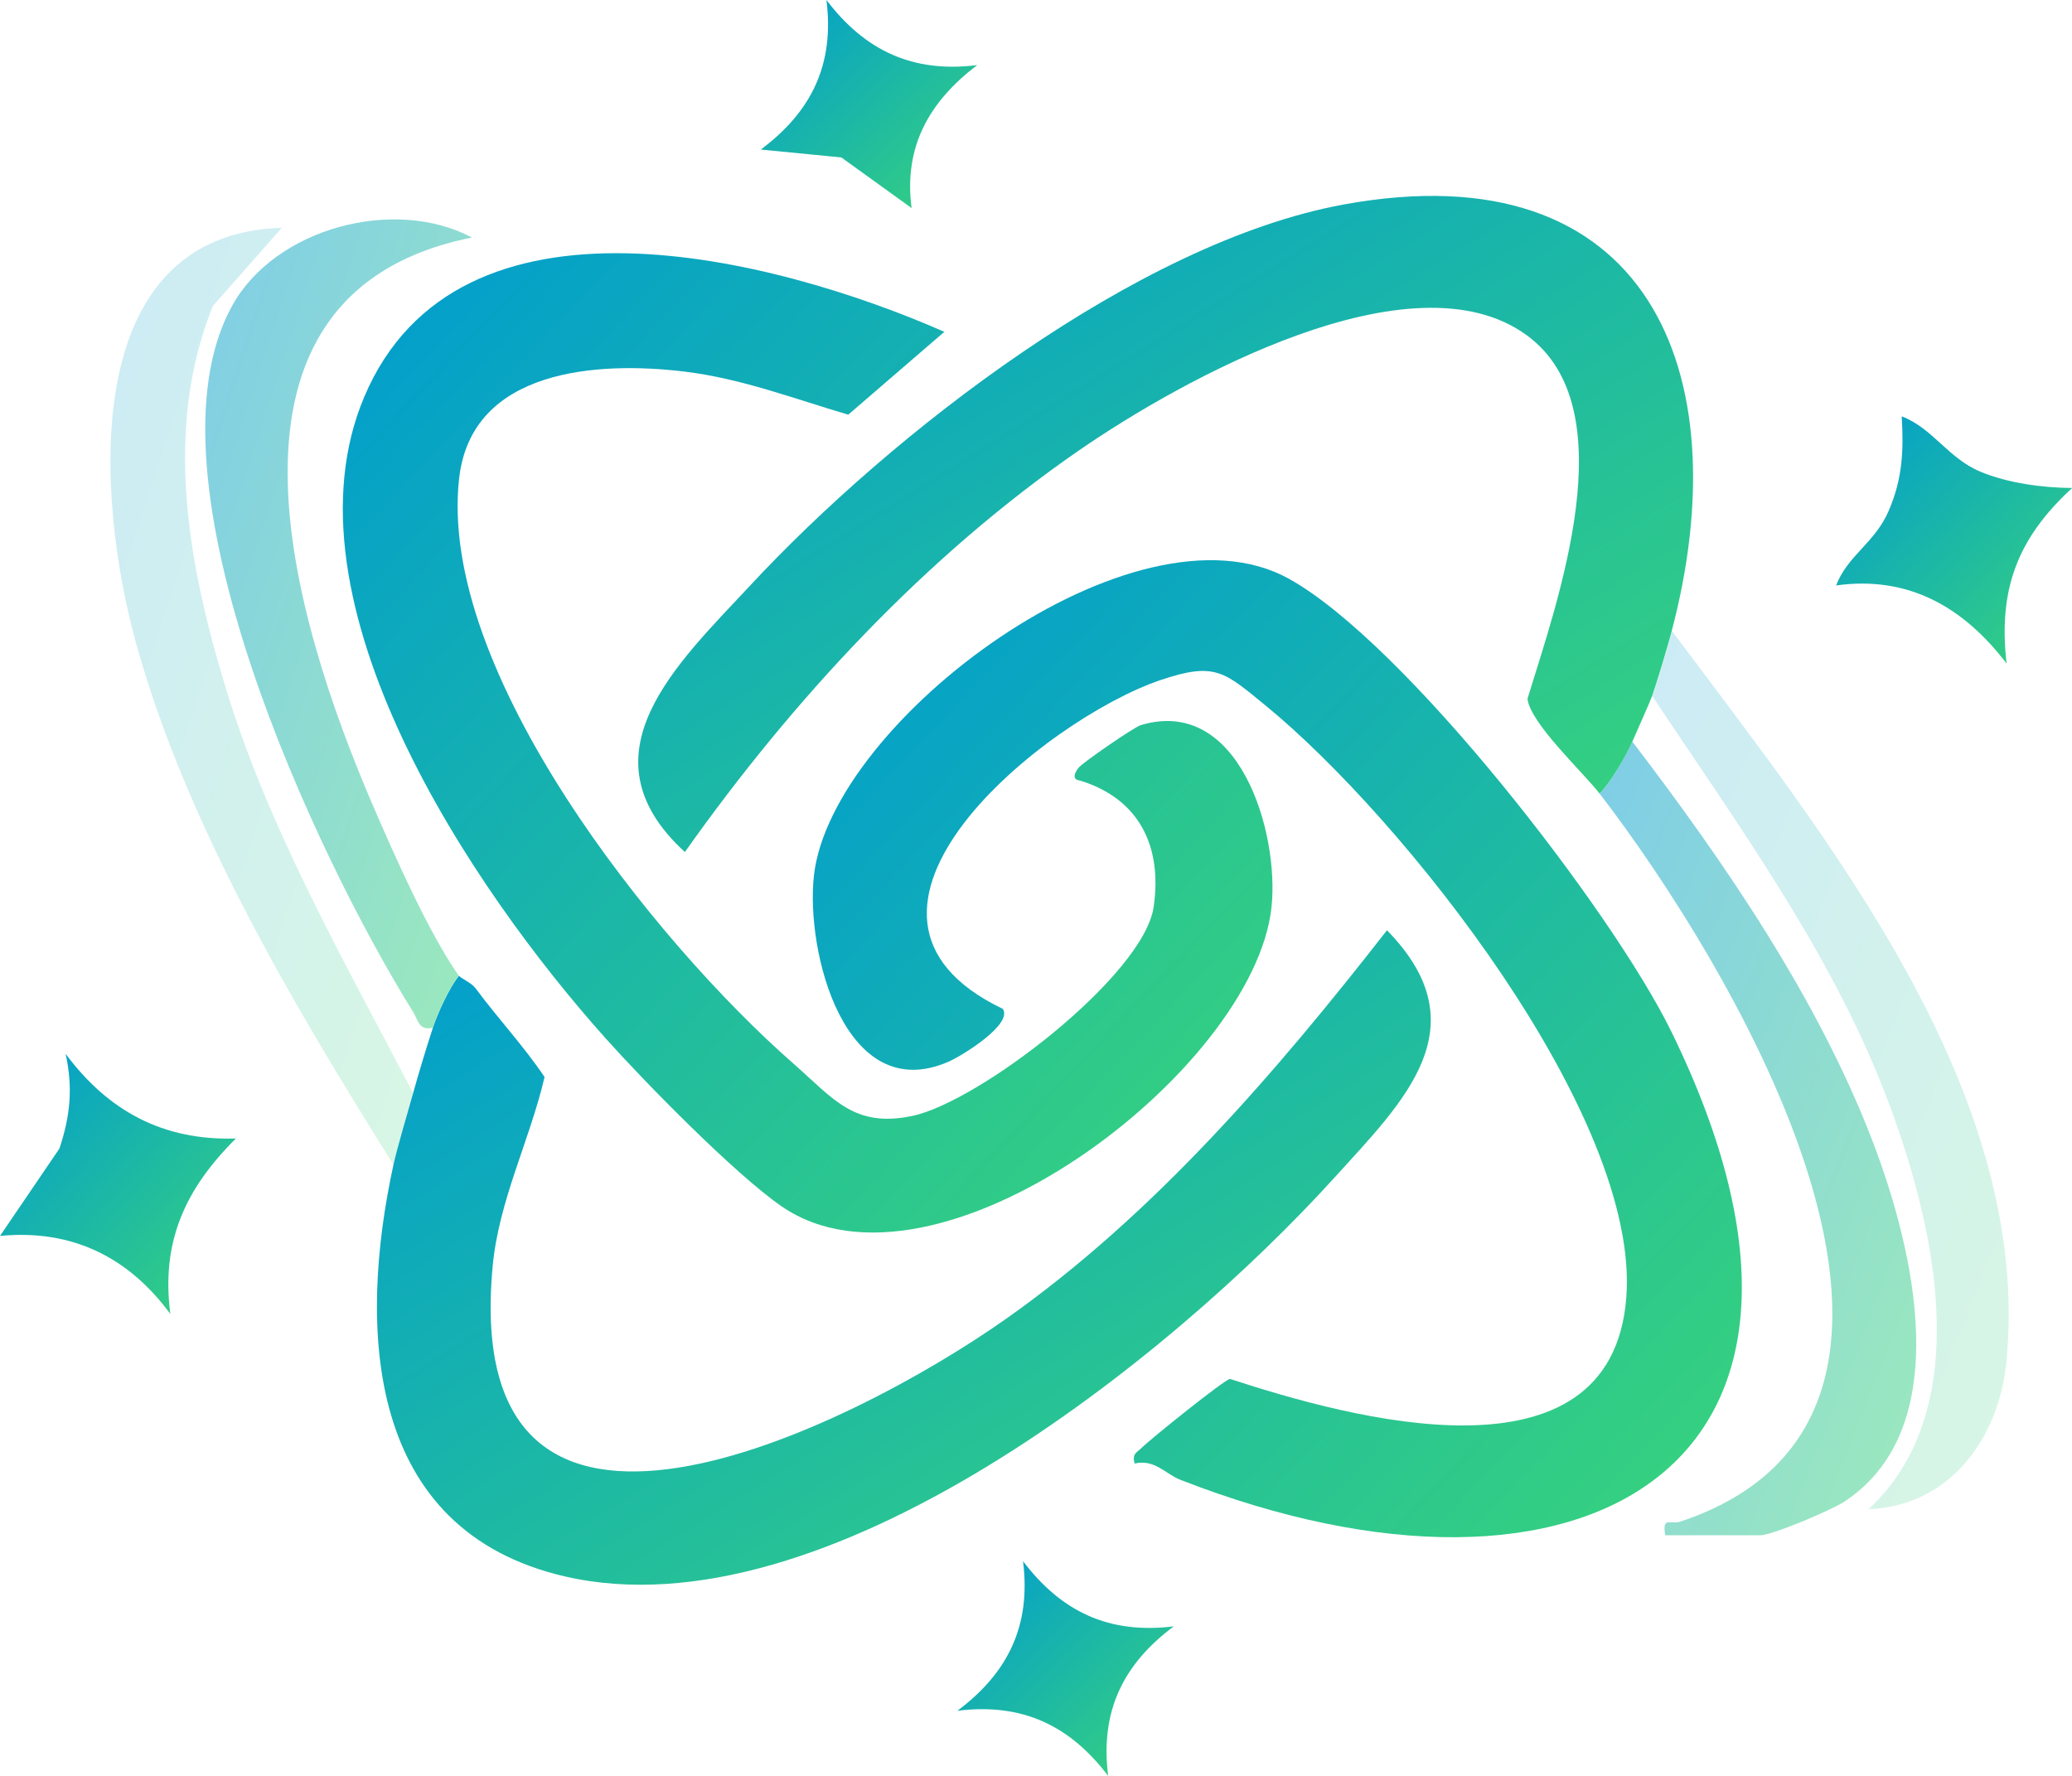
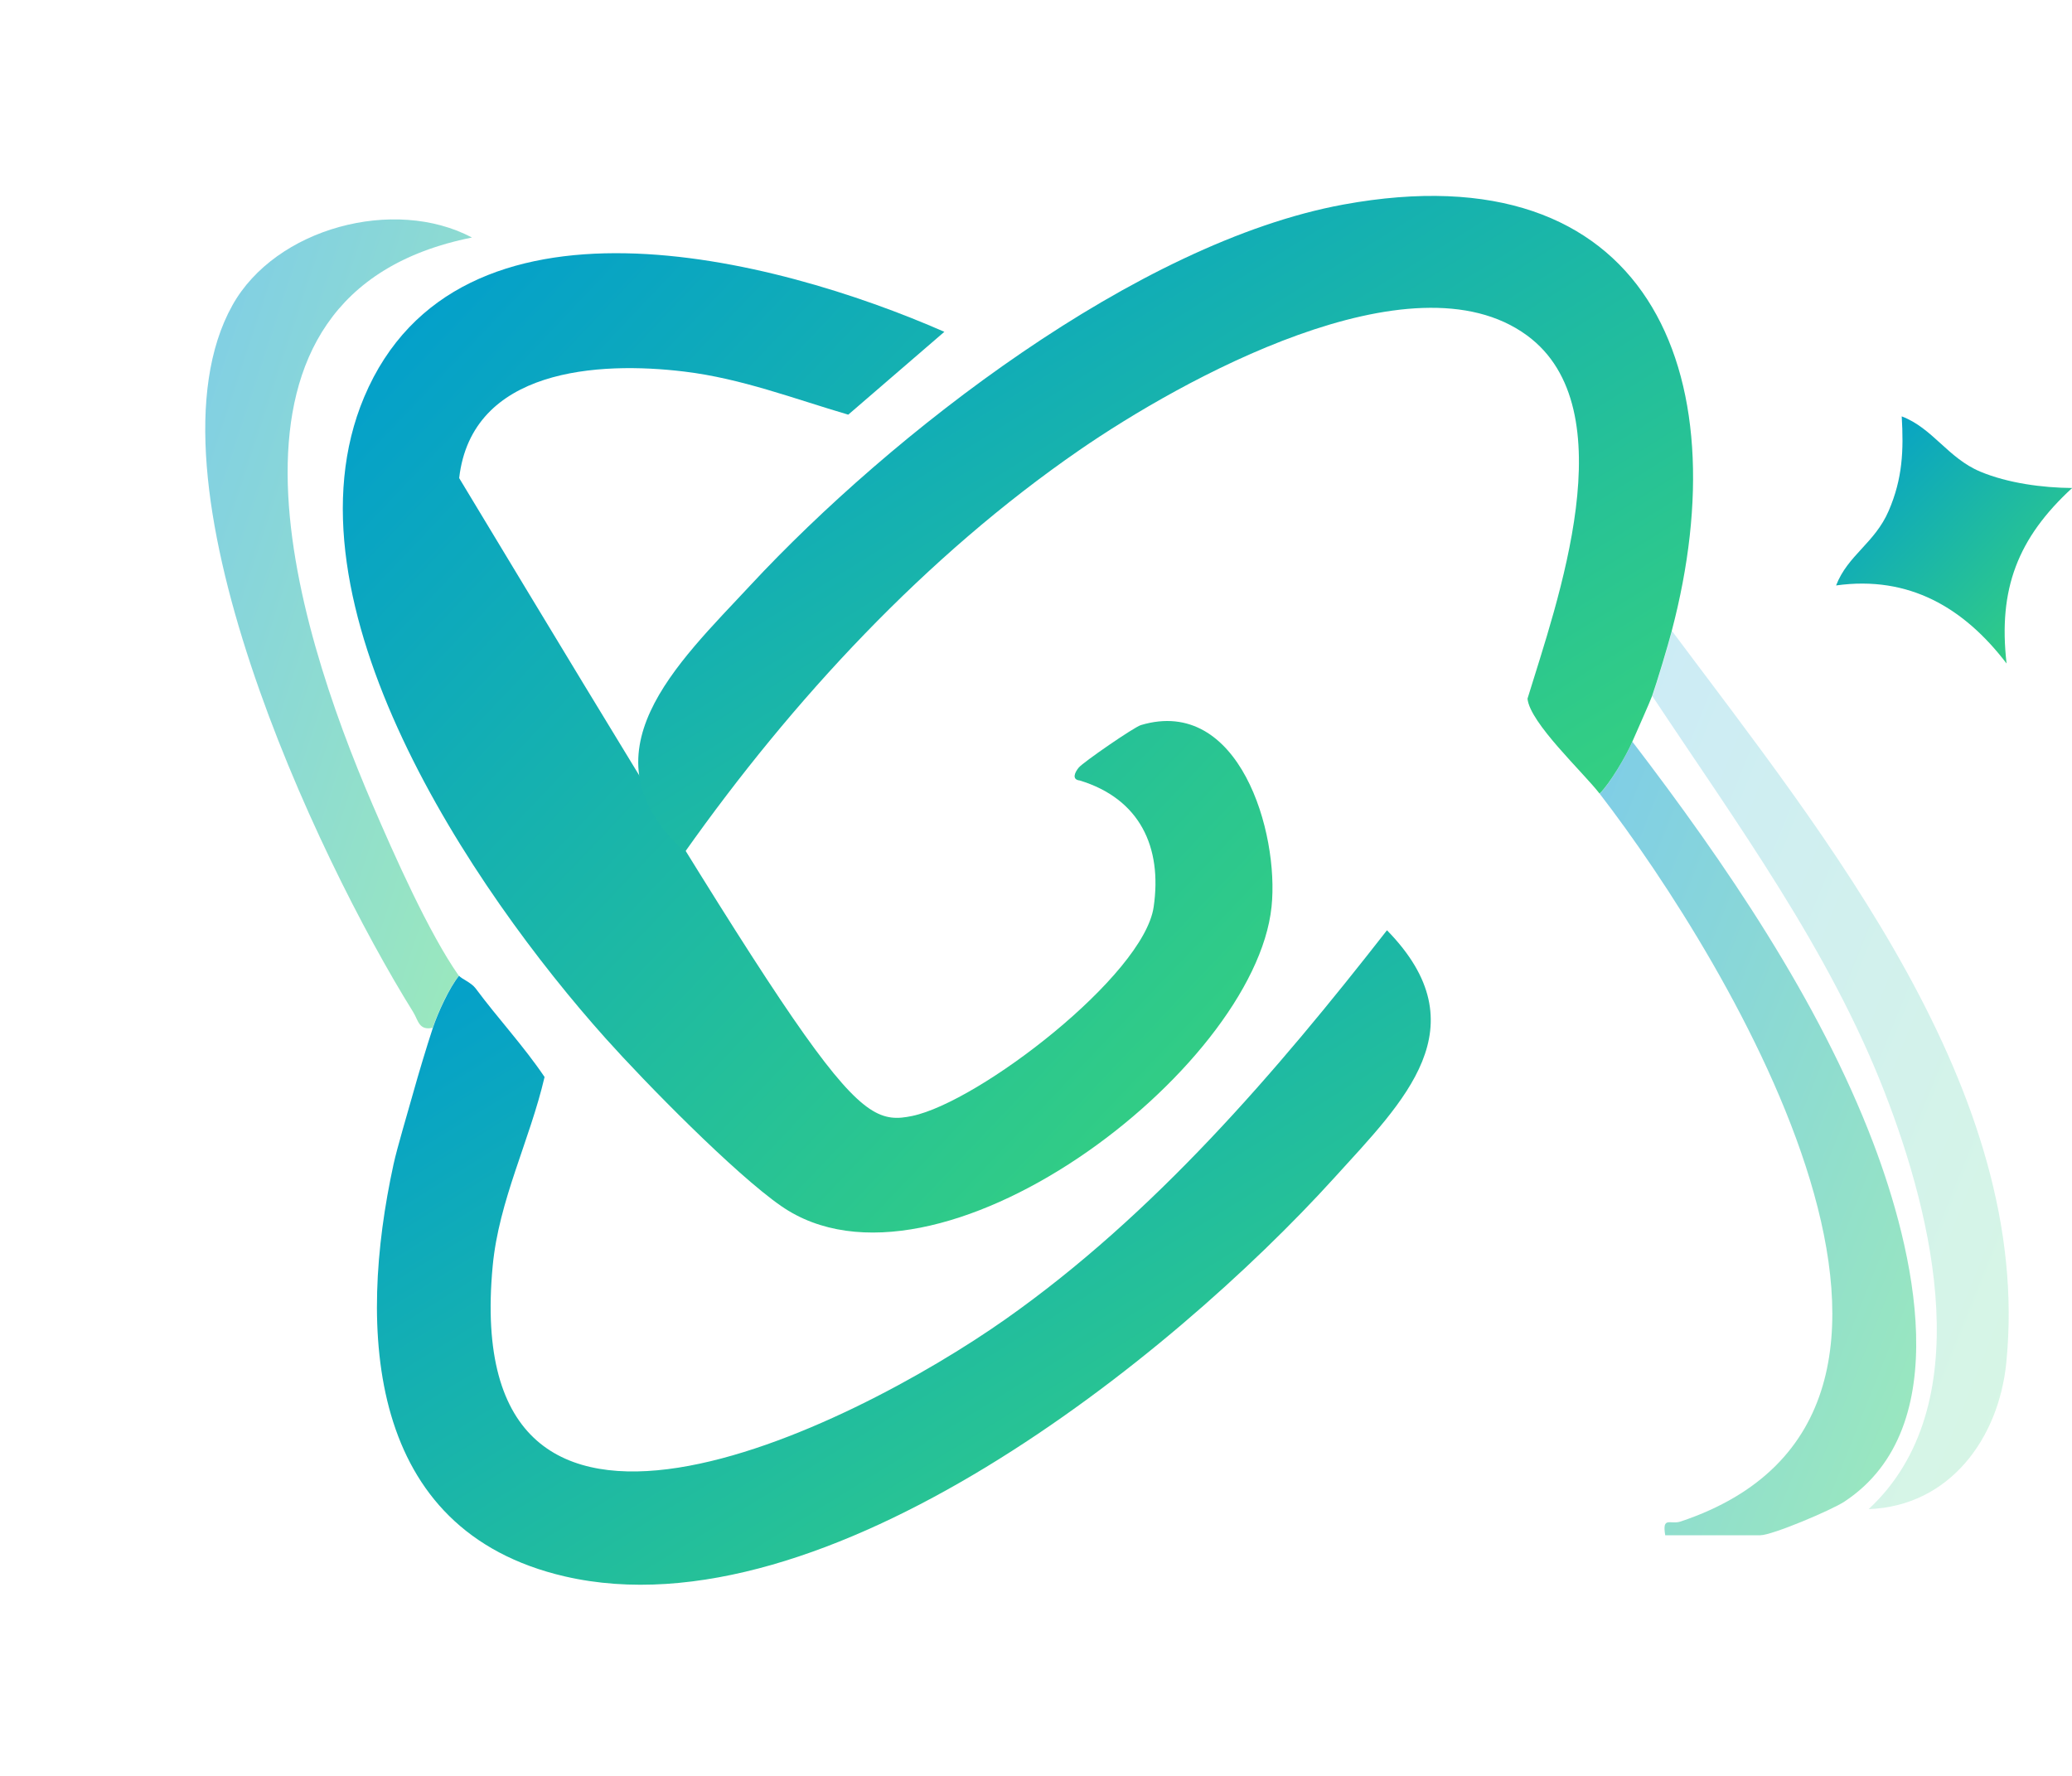
<svg xmlns="http://www.w3.org/2000/svg" width="28" height="24" viewBox="0 0 28 24" fill="none">
  <g clip-path="url(#clip0_3652_13503)">
-     <path d="M15.332 19.779C15.299 19.642 15.354 19.639 15.427 19.567C15.542 19.452 16.546 18.645 16.621 18.635C18.231 19.162 21.773 20.151 21.977 17.537C22.168 15.079 18.944 11.041 17.105 9.537C16.547 9.081 16.424 8.941 15.688 9.189C14.126 9.714 10.863 12.346 13.551 13.634C13.692 13.84 13.01 14.263 12.823 14.346C11.419 14.964 10.884 12.863 10.999 11.833C11.234 9.736 15.341 6.671 17.417 7.821C18.989 8.692 21.786 12.308 22.587 13.944C25.479 19.857 21.348 22.109 15.952 19.999C15.746 19.919 15.607 19.716 15.332 19.779Z" fill="url(#paint0_linear_3652_13503)" />
-     <path d="M12.762 4.484L11.463 5.604C10.728 5.388 10.019 5.115 9.251 5.022C8.086 4.88 6.375 4.981 6.205 6.461C5.907 9.064 8.847 12.731 10.723 14.375C11.264 14.85 11.542 15.245 12.325 15.082C13.233 14.893 15.456 13.182 15.59 12.257C15.708 11.447 15.403 10.796 14.592 10.548C14.479 10.536 14.524 10.438 14.578 10.373C14.639 10.3 15.324 9.827 15.418 9.799C16.747 9.402 17.288 11.252 17.183 12.255C16.953 14.47 12.645 17.751 10.555 16.298C9.927 15.862 8.722 14.634 8.187 14.036C6.385 12.024 3.753 8.133 4.922 5.364C6.188 2.37 10.461 3.475 12.763 4.485L12.762 4.484Z" fill="url(#paint1_linear_3652_13503)" />
+     <path d="M12.762 4.484L11.463 5.604C10.728 5.388 10.019 5.115 9.251 5.022C8.086 4.88 6.375 4.981 6.205 6.461C11.264 14.85 11.542 15.245 12.325 15.082C13.233 14.893 15.456 13.182 15.59 12.257C15.708 11.447 15.403 10.796 14.592 10.548C14.479 10.536 14.524 10.438 14.578 10.373C14.639 10.3 15.324 9.827 15.418 9.799C16.747 9.402 17.288 11.252 17.183 12.255C16.953 14.47 12.645 17.751 10.555 16.298C9.927 15.862 8.722 14.634 8.187 14.036C6.385 12.024 3.753 8.133 4.922 5.364C6.188 2.37 10.461 3.475 12.763 4.485L12.762 4.484Z" fill="url(#paint1_linear_3652_13503)" />
    <path d="M6.204 13.187C6.231 13.226 6.366 13.276 6.427 13.357C6.729 13.764 7.075 14.134 7.359 14.555C7.159 15.413 6.741 16.222 6.658 17.109C6.202 21.94 11.488 19.307 13.587 17.829C15.592 16.418 17.247 14.489 18.743 12.572C20.02 13.877 18.97 14.882 18.035 15.913C15.821 18.355 11.15 22.114 7.636 21.305C4.943 20.684 4.832 17.967 5.318 15.735C5.367 15.51 5.512 15.027 5.584 14.768C5.656 14.51 5.763 14.154 5.85 13.889C5.915 13.693 6.07 13.351 6.204 13.186L6.204 13.187Z" fill="url(#paint2_linear_3652_13503)" />
    <path d="M22.591 8.528C22.539 8.726 22.39 9.224 22.325 9.407C22.293 9.495 22.121 9.879 22.059 10.022C21.98 10.208 21.752 10.595 21.616 10.725C21.394 10.437 20.674 9.77 20.642 9.442C21.039 8.143 21.988 5.524 20.635 4.533C19.082 3.394 15.957 5.138 14.588 6.082C12.505 7.518 10.706 9.463 9.255 11.515C7.815 10.195 9.16 8.964 10.14 7.91C12.039 5.868 15.36 3.277 18.156 2.764C22.263 2.012 23.516 5.015 22.591 8.527V8.528Z" fill="url(#paint3_linear_3652_13503)" />
-     <path d="M5.315 15.737C3.967 13.588 2.515 11.141 1.836 8.683C1.311 6.78 1.018 3.164 3.809 3.078L2.879 4.132C2.199 5.799 2.546 7.654 3.057 9.318C3.646 11.24 4.659 12.997 5.581 14.77C5.509 15.028 5.364 15.511 5.315 15.737Z" fill="url(#paint4_linear_3652_13503)" fill-opacity="0.2" />
    <path d="M5.848 13.89C5.659 13.931 5.654 13.79 5.582 13.675C4.276 11.578 1.851 6.439 3.14 4.127C3.724 3.078 5.332 2.655 6.378 3.21C2.584 3.969 3.977 8.415 5.034 10.873C5.323 11.545 5.792 12.606 6.201 13.188C6.066 13.353 5.911 13.695 5.847 13.891L5.848 13.89Z" fill="url(#paint5_linear_3652_13503)" fill-opacity="0.5" />
    <path d="M22.594 8.527C24.664 11.299 27.479 14.748 27.112 18.417C27.01 19.439 26.348 20.354 25.252 20.395C26.746 19.008 26.122 16.447 25.472 14.771C24.72 12.831 23.469 11.127 22.328 9.406C22.393 9.224 22.542 8.726 22.594 8.527Z" fill="url(#paint6_linear_3652_13503)" fill-opacity="0.2" />
    <path d="M22.059 10.023C23.31 11.659 24.581 13.518 25.316 15.451C25.853 16.865 26.448 19.289 24.925 20.293C24.753 20.407 23.948 20.748 23.788 20.748H22.503C22.459 20.485 22.573 20.609 22.712 20.562C27.084 19.099 23.366 12.996 21.617 10.726C21.753 10.596 21.98 10.208 22.06 10.023H22.059Z" fill="url(#paint7_linear_3652_13503)" fill-opacity="0.5" />
-     <path d="M3.189 15.385C2.508 16.061 2.173 16.777 2.302 17.758C1.74 16.991 0.971 16.608 0 16.703L0.803 15.522C0.951 15.077 0.987 14.699 0.887 14.242C1.461 15.014 2.203 15.418 3.19 15.386L3.189 15.385Z" fill="url(#paint8_linear_3652_13503)" />
    <path d="M28.003 6.594C27.267 7.271 27 7.96 27.116 8.967C26.543 8.216 25.8 7.774 24.812 7.912C24.971 7.501 25.335 7.34 25.523 6.903C25.711 6.467 25.726 6.088 25.699 5.627C26.118 5.786 26.322 6.19 26.761 6.374C27.131 6.529 27.6 6.592 28.002 6.595L28.003 6.594Z" fill="url(#paint9_linear_3652_13503)" />
-     <path d="M15.862 21.979C15.175 22.492 14.865 23.13 14.975 24C14.457 23.318 13.814 23.011 12.938 23.12C13.624 22.606 13.934 21.968 13.825 21.099C14.342 21.78 14.985 22.088 15.862 21.979Z" fill="url(#paint10_linear_3652_13503)" />
-     <path d="M13.205 0.88C12.561 1.37 12.209 1.979 12.319 2.812L11.37 2.128L10.281 2.021C10.968 1.508 11.278 0.869 11.168 0C11.686 0.681 12.329 0.989 13.205 0.88Z" fill="url(#paint11_linear_3652_13503)" />
  </g>
  <defs>
    <linearGradient id="paint0_linear_3652_13503" x1="23.538" y1="20.775" x2="10.351" y2="8.237" gradientUnits="userSpaceOnUse">
      <stop stop-color="#39D47A" />
      <stop offset="1" stop-color="#009CD0" />
    </linearGradient>
    <linearGradient id="paint1_linear_3652_13503" x1="17.196" y1="16.657" x2="3.979" y2="4.111" gradientUnits="userSpaceOnUse">
      <stop stop-color="#39D47A" />
      <stop offset="1" stop-color="#009CD0" />
    </linearGradient>
    <linearGradient id="paint2_linear_3652_13503" x1="19.334" y1="21.417" x2="11.407" y2="8.652" gradientUnits="userSpaceOnUse">
      <stop stop-color="#39D47A" />
      <stop offset="1" stop-color="#009CD0" />
    </linearGradient>
    <linearGradient id="paint3_linear_3652_13503" x1="22.88" y1="11.515" x2="14.925" y2="-1.272" gradientUnits="userSpaceOnUse">
      <stop stop-color="#39D47A" />
      <stop offset="1" stop-color="#009CD0" />
    </linearGradient>
    <linearGradient id="paint4_linear_3652_13503" x1="5.581" y1="15.737" x2="-1.824" y2="13.345" gradientUnits="userSpaceOnUse">
      <stop stop-color="#39D47A" />
      <stop offset="1" stop-color="#009CD0" />
    </linearGradient>
    <linearGradient id="paint5_linear_3652_13503" x1="6.378" y1="13.897" x2="-0.124" y2="11.753" gradientUnits="userSpaceOnUse">
      <stop stop-color="#39D47A" />
      <stop offset="1" stop-color="#009CD0" />
    </linearGradient>
    <linearGradient id="paint6_linear_3652_13503" x1="27.145" y1="20.395" x2="18.874" y2="17.038" gradientUnits="userSpaceOnUse">
      <stop stop-color="#39D47A" />
      <stop offset="1" stop-color="#009CD0" />
    </linearGradient>
    <linearGradient id="paint7_linear_3652_13503" x1="25.895" y1="20.748" x2="18.514" y2="17.804" gradientUnits="userSpaceOnUse">
      <stop stop-color="#39D47A" />
      <stop offset="1" stop-color="#009CD0" />
    </linearGradient>
    <linearGradient id="paint8_linear_3652_13503" x1="3.19" y1="17.758" x2="-0.309" y2="14.583" gradientUnits="userSpaceOnUse">
      <stop stop-color="#39D47A" />
      <stop offset="1" stop-color="#009CD0" />
    </linearGradient>
    <linearGradient id="paint9_linear_3652_13503" x1="28.003" y1="8.967" x2="24.666" y2="5.78" gradientUnits="userSpaceOnUse">
      <stop stop-color="#39D47A" />
      <stop offset="1" stop-color="#009CD0" />
    </linearGradient>
    <linearGradient id="paint10_linear_3652_13503" x1="15.862" y1="24" x2="12.961" y2="21.076" gradientUnits="userSpaceOnUse">
      <stop stop-color="#39D47A" />
      <stop offset="1" stop-color="#009CD0" />
    </linearGradient>
    <linearGradient id="paint11_linear_3652_13503" x1="13.205" y1="2.812" x2="10.395" y2="-0.11" gradientUnits="userSpaceOnUse">
      <stop stop-color="#39D47A" />
      <stop offset="1" stop-color="#009CD0" />
    </linearGradient>
    <clipPath id="clip0_3652_13503">
      <rect width="28" height="24" fill="white" />
    </clipPath>
  </defs>
</svg>